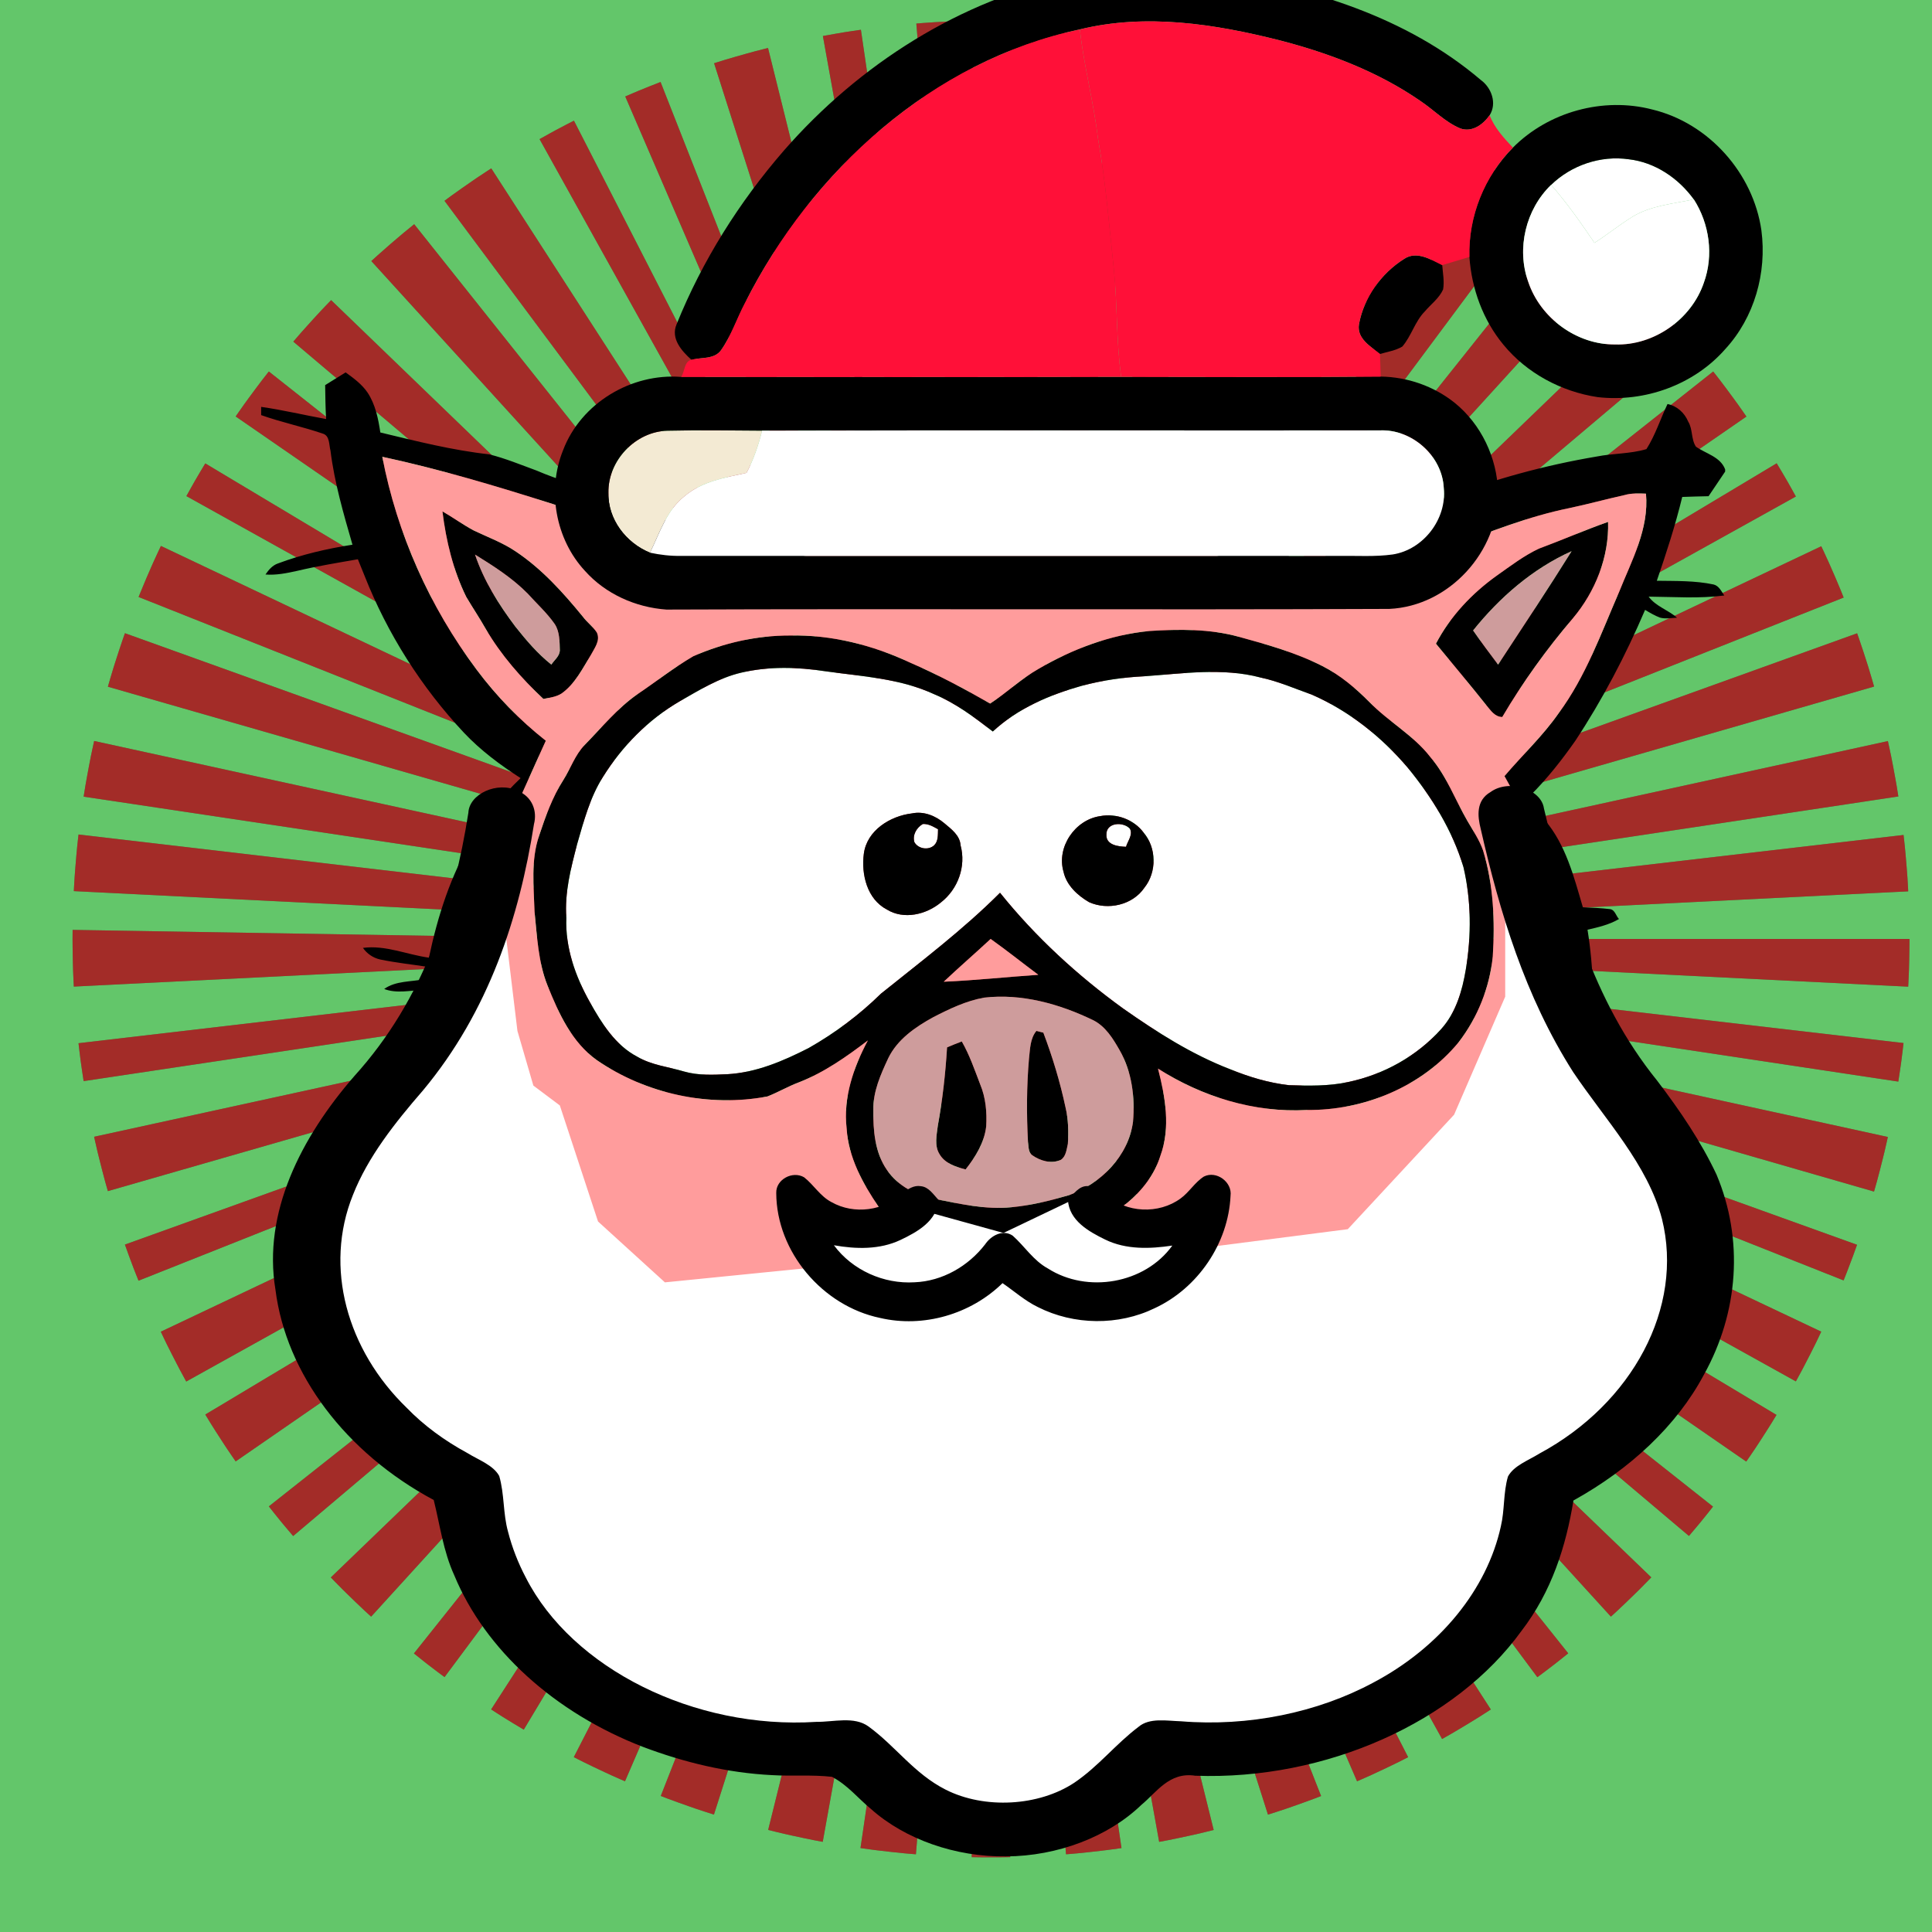
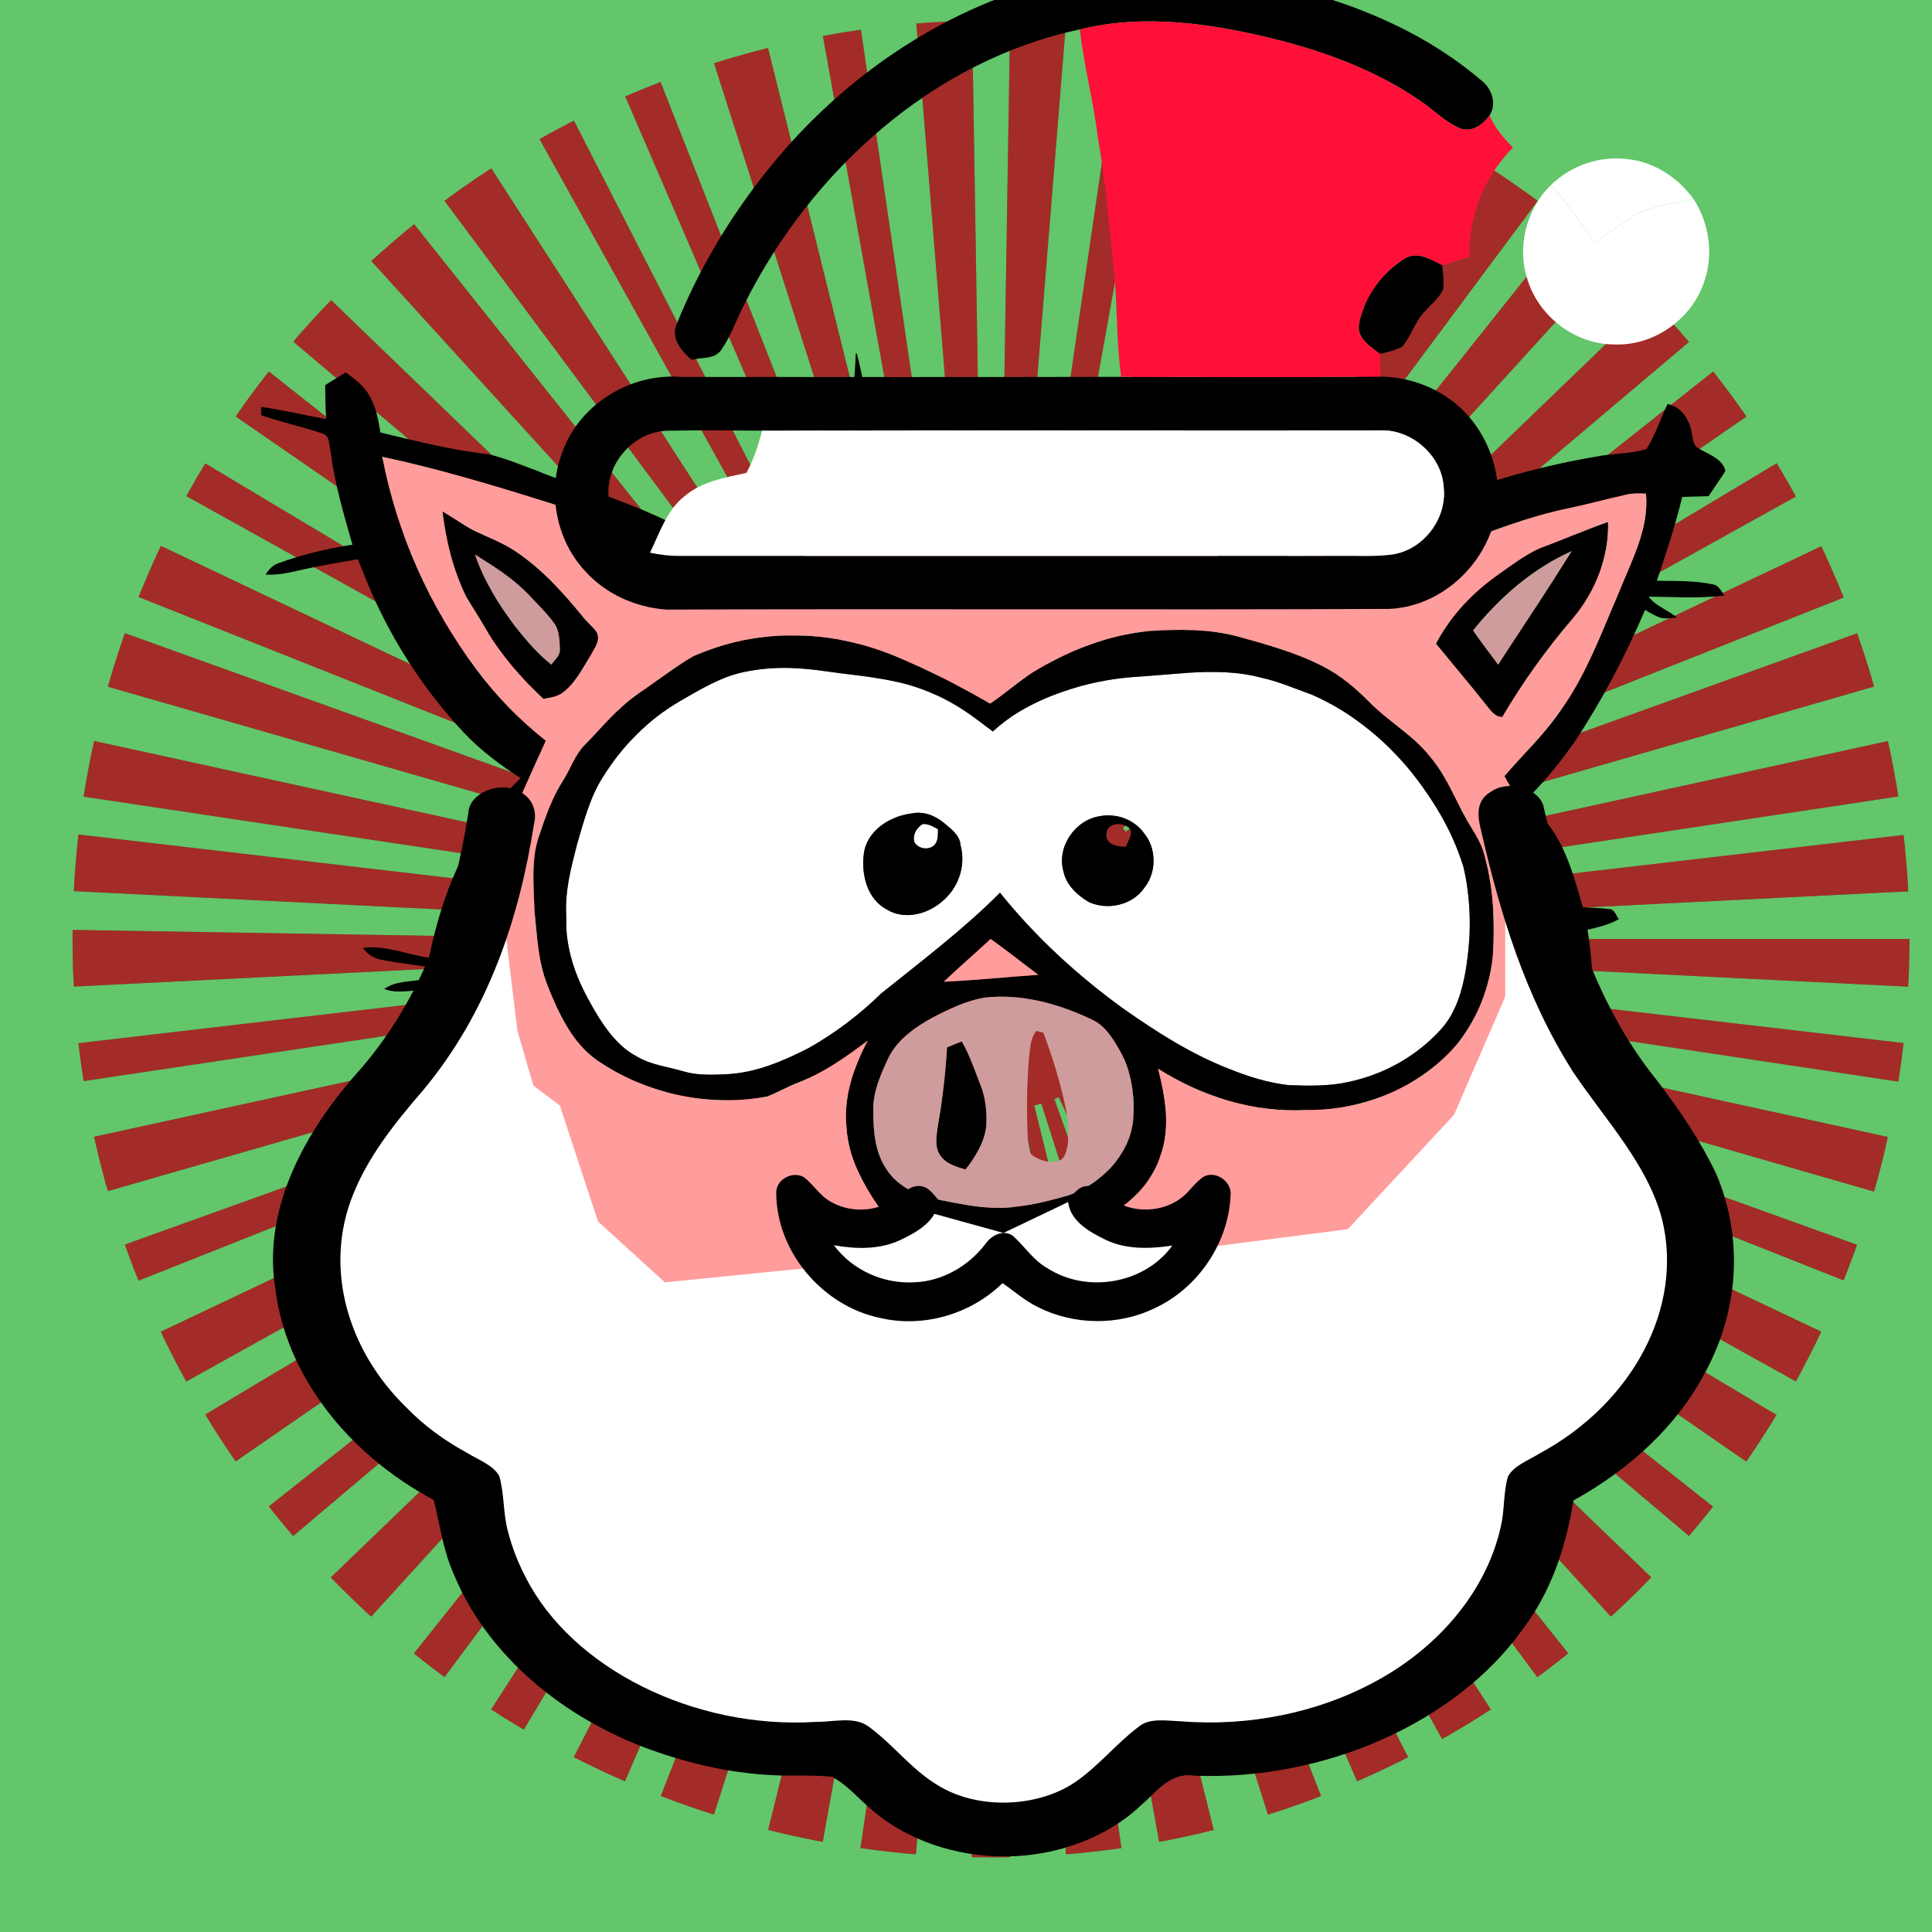
<svg xmlns="http://www.w3.org/2000/svg" version="1.1" x="0px" y="0px" width="1417.324px" height="1417.324px" viewBox="0 0 1417.324 1417.324" enable-background="new 0 0 1417.324 1417.324" xml:space="preserve">
  <g id="Fondo__x28_verde_x29_">
    <g id="Layer_3">
      <rect fill="#63C66A" width="1417.324" height="1417.324" />
    </g>
  </g>
  <g id="Verde">
    <g id="Layer_2">
      <g>
        <g>
          <circle fill="none" stroke="#3D9949" stroke-width="800" stroke-miterlimit="10" stroke-dasharray="15.091,15.091" cx="727.015" cy="688.814" r="273.798" />
        </g>
      </g>
    </g>
  </g>
  <g id="Rojo">
    <g id="Layer_2_1_">
      <g>
        <g>
          <circle fill="none" stroke="#A32C28" stroke-width="800" stroke-miterlimit="10" stroke-dasharray="15.091,15.091" cx="727.015" cy="688.814" r="273.799" />
        </g>
      </g>
    </g>
  </g>
  <g id="Cara_Oink_x21_">
    <g id="Layer_1_1_">
      <g>
        <g>
          <path fill="#FFFFFF" d="M543.726,493.471c20.171-4.75,41.32-4.188,61.71-1.04c26.99,3.812,55,5.2,80.08,16.94      c15.771,6.55,29.39,16.95,42.83,27.26c18.182-16.93,41.551-26.859,65.191-33.51c15.02-4.04,30.5-6.25,46.029-7.01      c28.229-1.98,57.311-6.44,85.141,0.92c12.979,2.688,25.1,8.18,37.57,12.52c27.25,11.891,51.219,30.97,70.408,53.57      c17.74,21.66,32.842,46.05,40.922,73.02c5.75,24.49,5.869,50.221,1.738,74.97c-2.619,15.699-7.199,31.74-18.1,43.83      c-17.779,19.84-42.199,33.41-68.23,38.85c-14.229,3.08-28.949,2.781-43.408,2.311c-14.881-1.689-29.33-6.041-43.15-11.699      c-28.221-10.871-53.861-27.24-78.5-44.541c-33.57-24.301-64.35-52.58-90.33-84.919c-27.041,27.06-57.59,50.1-87.34,74.009      c-15.81,15.551-33.79,28.961-53.07,39.91c-18.64,9.51-38.5,18.029-59.67,19.189c-10.62,0.5-21.479,0.98-31.819-2.01      c-11.431-3.42-23.69-4.609-34.15-10.799c-16.28-8.471-26.18-24.602-34.86-40.08c-10.6-18.84-18.13-40-17.25-61.901      c-1.359-18.43,3.34-36.43,7.94-54.08c4.89-16.87,9.399-34.188,18.899-49.188c14.07-22.59,33.301-42.16,56.391-55.562      C513.086,506.221,527.406,497.301,543.726,493.471z M669.026,596.721c-15.99,1.87-33.12,12.49-35.311,29.62      c-1.979,15.05,2.351,33.29,16.86,40.86c12.45,7.729,28.979,3.76,39.74-5.22c12.439-9.74,18.529-26.341,14.38-41.801      c-0.48-7.34-6.73-11.88-11.88-16.21C686.326,598.461,677.606,594.901,669.026,596.721z M807.015,598.731      c-18.309,2.64-32.129,22.689-26.789,40.859c2.131,9.84,10.33,17.391,18.721,22.24c13.799,6.19,31.92,2.18,40.59-10.6      c9.16-11.45,8.959-29.2-0.541-40.37C831.835,601.101,818.816,596.441,807.015,598.731z" />
        </g>
        <path fill="#FFFFFF" d="M676.946,604.511c4.18-0.31,7.72,1.94,11.2,3.83c-0.15,3.87,0.279,8.681-2.78,11.7     c-4.13,3.97-11.75,2.75-14.55-2.2C669.216,612.501,672.476,607.131,676.946,604.511z" />
-         <path fill="#FFFFFF" d="M811.666,612.251c-0.209-8.94,12.371-9.71,17.26-4.271c2.381,4.36-1.729,9.12-2.879,13.23     C820.396,621.041,811.246,619.961,811.666,612.251z" />
      </g>
      <g>
        <path d="M627.816,259.251h0.75c4.409,17.06,7.239,34.48,10.229,51.83c2.69,16.69,5.65,33.4,6.49,50.32     c49.899-8.01,100.709-5.53,150.799-0.66c17.42,1.83,34.801,4.18,51.9,8.09c23.791,5.45,47.641,11.73,69.73,22.35     c8.23-10.29,15.859-21.16,25.43-30.29c2.609-2.31,5.959-3.49,9.061-4.98c-1.211,6.22-1.43,12.85-4.57,18.51     c-4.951,8.34-11.52,15.51-17.32,23.24c9.479,5.89,18.49,12.49,27.221,19.439c64.719-41.49,137.959-69.37,213.709-82.169     c12.08-2.41,24.811-1.92,36.58-5.46c6.52-10.24,10.26-22.11,15.471-33.08c6.93,1.42,12.439,6.39,15.17,12.89     c3.449,5.61,2.039,12.93,5.66,18.38c7.33,5.23,17.969,7.38,21.449,16.69v1.6c-4.1,6.01-8.131,12.04-12.17,18.07     c-6.461,0.2-12.881,0.24-19.311,0.54c-5.061,20.84-11.68,41.24-18.65,61.49c13.871,0.221,27.951-0.17,41.611,2.721     c3.99,0.949,5.729,5.029,7.879,8.09c-18.41,2.38-37.01,0.989-55.5,0.83c5.24,7.17,14.311,9.71,20.82,15.46     c-4.17,0.13-8.5,1.08-12.57-0.091c-3.83-1.47-7.35-3.56-10.85-5.649c-14.25,33.38-31.17,65.66-51.141,95.99     c-9.939,14.159-20.689,27.859-32.959,40.08c-2.34,3.199-6.26,3.109-9.76,3.199c-2.92-5.87-6.08-11.6-9.281-17.318     c13.141-15.5,28.141-29.46,39.771-46.2c19.83-26.811,31.068-58.47,44.25-88.771c9.279-23.199,22.109-46.35,19.779-72.24     c-5.32-0.17-10.73-0.46-15.891,1.08c-13.549,2.99-26.91,6.69-40.469,9.54c-29.691,6.04-57.9,17.3-86.141,27.98     c-30.709,12.24-60.381,26.91-91.279,38.68c-6.801,2.25-15.041,8.95-21.5,2.25c-33.98-26.229-74.74-43.39-117.141-49.859     c-40.631-4.61-81.68-5.79-122.51-3.48c-55.5,3.49-110.48,14.37-163.331,31.62c-14.45,4.73-27.95,11.75-41.5,18.55     c-7.31-6.55-15.13-12.489-22.56-18.899c-13.58-12.86-29.78-22.431-45.351-32.62c-10.869-6.93-22.06-13.66-34.52-17.32     c-41.16-13.07-82.6-25.48-124.85-34.56c10.79,56.38,34.78,110.149,69.16,156.1c14.58,19.51,31.65,37.13,50.79,52.19     c-10.029,21.91-19.55,44.05-29.949,65.79c-8.23,16.67-15.08,34.04-20.03,51.97c-8.83,34.04-13.53,68.951-18.12,103.769     c-3.07,22.631-1.44,45.951,5.88,67.66c19.55,59.941,58.09,113.801,109.42,150.58c33.42,24.111,70.88,42.641,110.311,54.611     c55,15.609,112.38,22.459,169.5,21.25c65.1-2.951,130.23-15.26,190.551-40.361c25.029-10.75,49.84-22.379,72.609-37.43     c42.039-26.879,77.82-63.311,104.689-105.311c14.85-23.828,21.18-51.529,27.551-78.5c8.379-40.109,11.74-81.35,8.949-122.259     c-1.561-23.899-6.529-47.43-12.57-70.55c-1.59-5.42-3.039-10.88-5.309-16.05c7.92,1.54,14.559,6.63,19.369,12.979     c15.461,18.16,21.371,41.67,27.939,64.021c6.641,0.35,13.32,0.54,19.961,1.37c3.619,0.47,4.4,5.16,6.549,7.25     c-7.119,4.16-15.148,6.029-23.09,7.84c9.09,56.679,2.881,115.669-18.219,169.08c-5.801,14.881-12.061,29.721-20.82,43.141     c-43.119,61.789-102.199,112.84-170.881,144.209c-64.939,30.021-133.959,53.291-205.619,59.191     c-74.06,7.6-150-1.041-219.87-27.012c-37.36-13.889-73-32.5-105.591-55.459c-33.789-23.211-63.3-52.791-85.949-86.99     c-18.74-27.92-23.79-62.029-28.46-94.609c-4.14-35.621-4.15-71.91,1.3-107.391c-9.52,0.359-19.48,2.85-28.67-0.67     c8.52-6.15,19.78-5.15,29.649-7.24c0.551-2.26,1.63-6.76,2.181-9.021c-11.59-1.759-23.28-3-34.76-5.379     c-5.11-1.13-9.68-4.2-12.65-8.51c16.53-2.22,32.26,4.97,48.399,7.17c6.421-30.41,15.94-60.41,32-87.21     c8.99-16.82,21.601-31.32,35.261-44.51c-14.96-9.63-29.351-20.34-41.59-33.32c-31.24-33.35-56.121-72.61-72.891-115.12     c-1.63-4.04-3.26-8.08-4.9-12.109c-14.89,2.59-29.82,5.029-44.54,8.51c-7.61,1.689-15.41,3.29-23.25,2.67     c2.32-3.37,5.07-6.68,9.06-8.07c17.67-6.63,36.15-10.89,54.77-13.79c-6.56-22.71-13.22-45.52-16.14-69.05     c-1.14-4.07-0.38-10.95-5.66-12.45c-14.89-5.08-30.36-8.31-45.2-13.57v-6.04c16.02,2.27,31.75,6.09,47.66,8.92     c-0.49-8.29-0.57-16.59-0.7-24.89c5-3.13,9.99-6.25,15.02-9.33c5.93,4.31,11.98,8.71,16.14,14.88c5.72,8.7,7.81,19.07,9.32,29.2     c26.39,6.34,52.811,13.06,79.84,16.03c11.891,2.96,23.29,7.7,34.79,11.91c15.811,6.85,32.5,11.31,48.57,17.49     c26.62,10.04,53.71,20.13,76.76,37.22c4.21,3.54,9.521,0.21,13.72-1.44c18.16-8.209,36.891-15.1,55.74-21.56     c-2.939-4.2-6.01-8.41-8.07-13.11c-0.56-3.41-0.09-6.89-0.06-10.32c1.46-0.36,2.93-0.74,4.39-1.12     c5.66,6.48,10.971,13.29,15.32,20.73c3.86-1.07,7.71-2.21,11.58-3.29c-4.75-11.67-8.89-23.56-13.01-35.46     c2-1.52,4.02-3.03,6.06-4.52c8.69,10.68,13.601,23.68,17.86,36.6c3.22-0.74,6.45-1.46,9.689-2.16     c-3.899-24.16-5.93-48.62-6.31-73.08C626.356,280.531,627.446,269.911,627.816,259.251z" />
        <g>
          <path d="M324.576,375.141c7.78,4.5,15.09,9.79,23.03,14.04c10.31,4.94,21.17,8.87,30.689,15.34      c19.16,12.77,34.75,30.09,49.24,47.81c3.08,4.18,7.47,7.3,10.31,11.67c2.74,5.93-1.64,11.271-4.239,16.26      c-6.23,10.12-11.671,21.37-21.601,28.46c-3.979,2.58-8.85,3.102-13.38,4.021c-16.16-15.23-31-32.05-42.23-51.28      c-4.54-8.02-9.68-15.67-14.369-23.6C332.396,418.241,327.236,396.761,324.576,375.141z M348.486,406.841      c6.479,19.271,17.439,36.71,29.609,52.86c7.96,10.02,16.301,19.85,26.37,27.84c2.181-3.29,5.97-6.04,6.23-10.25      c-0.21-6.48,0-13.76-3.69-19.42c-5.689-8.2-13.14-14.91-19.77-22.29C375.916,424.051,362.136,415.291,348.486,406.841z" />
        </g>
        <g>
          <path d="M1128.855,402.521c17.041-6.311,33.701-13.621,50.842-19.67c0.789,25.77-9.352,51.13-25.791,70.709      c-19.301,22.62-36.74,46.83-51.84,72.44c-5.59-0.12-8.48-4.89-11.65-8.61c-12.109-15.239-24.619-30.149-37-45.17      c10.531-20.149,26.51-37.05,44.961-50.17C1108.216,415.111,1117.916,407.681,1128.855,402.521z M1152.925,404.361      c-28.568,12.83-52.74,33.87-72.229,58.14c5.879,8.51,12.068,16.8,18.309,25.06      C1117.117,459.921,1135.447,432.401,1152.925,404.361z" />
        </g>
        <g>
          <path d="M843.246,462.901c21.83-1.391,44.16-1.63,65.439,4.21c20.951,5.75,42.07,11.649,61.512,21.56      c13.029,6.61,24.279,16.13,34.5,26.46c14.02,14.41,32.299,24.25,44.68,40.33c11.869,13.85,18.109,31.21,27.15,46.82      c4.059,7.04,8.76,13.85,11.449,21.59c7.66,25.14,8.811,51.78,7.129,77.85c-2.309,22.75-11.139,44.839-25.1,62.941      c-26.879,32.629-69.529,50.09-111.42,49.639c-38.43,2.141-76.83-9.779-109.059-30.35c5.309,20.711,9.369,43.34,1.709,64.02      c-4.25,13.721-13.391,25.531-24.391,34.561c-44.469,33.701-106.689,42.529-158.689,22.211c-9.58-3.93-17.78-10.92-23.61-19.441      c-11.7-17.18-22.17-36.318-23.45-57.5c-2.63-22.639,5.07-44.83,15.58-64.529c-15.68,11.92-31.95,23.43-50.41,30.66      c-7.979,2.959-15.33,7.34-23.239,10.43c-42.99,8.131-89.011-1.859-125.07-26.549c-18.49-13.131-28.01-34.311-36.24-54.682      c-6.92-17.25-7.689-36.059-9.58-54.33c-0.55-18.489-2.79-37.739,3.311-55.59c4.71-14.17,9.77-28.46,17.88-41.09      c5.31-8.43,8.52-18.29,15.54-25.57c12.54-12.79,23.92-26.89,38.72-37.24c13.72-9.229,26.73-19.55,41.021-27.899      c22.31-9.771,46.56-15.26,70.96-15.2c30.47-0.65,60.67,7.01,88.14,19.91c20.17,8.75,39.61,19.07,58.67,30.01      c12.23-7.979,22.82-18.27,35.57-25.49C786.806,476.151,814.457,465.641,843.246,462.901z M543.726,493.471      c-16.319,3.83-30.64,12.75-45.029,20.96c-23.09,13.4-42.32,32.971-56.391,55.562c-9.5,15-14.01,32.32-18.899,49.188      c-4.601,17.65-9.3,35.65-7.94,54.08c-0.88,21.9,6.65,43.061,17.25,61.901c8.681,15.479,18.58,31.609,34.86,40.08      c10.46,6.189,22.72,7.379,34.149,10.799c10.341,2.99,21.2,2.51,31.82,2.01c21.17-1.16,41.03-9.68,59.67-19.189      c19.28-10.949,37.26-24.359,53.07-39.91c29.75-23.91,60.3-46.95,87.34-74.009c25.979,32.34,56.76,60.621,90.33,84.919      c24.639,17.301,50.279,33.67,78.5,44.541c13.82,5.658,28.27,10.01,43.15,11.699c14.459,0.471,29.18,0.77,43.408-2.311      c26.031-5.439,50.451-19.01,68.23-38.85c10.9-12.09,15.48-28.129,18.1-43.83c4.131-24.75,4.01-50.48-1.74-74.97      c-8.078-26.97-23.18-51.359-40.92-73.02c-19.189-22.6-43.158-41.68-70.41-53.57c-12.469-4.34-24.59-9.83-37.568-12.52      c-27.83-7.36-56.91-2.9-85.141-0.92c-15.529,0.76-31.01,2.97-46.029,7.01c-23.641,6.65-47.012,16.58-65.191,33.51      c-13.439-10.31-27.059-20.71-42.83-27.26c-25.08-11.74-53.09-13.13-80.08-16.94      C585.046,489.281,563.896,488.721,543.726,493.471z M692.316,720.201c23.179-1,46.259-3.51,69.4-5.08      c-11.701-8.719-23.08-17.87-34.98-26.31C715.367,699.381,703.606,709.531,692.316,720.201z M722.027,731.861      c-13.261,2.34-25.591,8.279-37.46,14.391c-13.051,7.17-26.25,16.219-32.931,30.02c-5.59,11.961-11.22,24.52-10.95,38.02      c-0.199,14.961,1.141,31.23,9.92,43.92c8.021,11.93,21.761,18.861,35.631,21.43c18.31,3.57,36.88,7.9,55.669,6      c14.391-1.309,28.48-4.83,42.32-8.85c23.301-8.34,43.66-28.65,46.959-53.859c1.531-17.859-0.76-36.721-9.809-52.471      c-4.93-8.639-10.461-17.729-19.76-22.219C777.027,736.412,749.486,728.72,722.027,731.861z" />
        </g>
        <g>
          <path d="M669.026,596.721c8.58-1.819,17.3,1.74,23.79,7.25c5.149,4.33,11.399,8.87,11.88,16.21      c4.149,15.46-1.94,32.062-14.38,41.801c-10.761,8.979-27.29,12.949-39.74,5.22c-14.51-7.57-18.84-25.811-16.86-40.86      C635.906,609.211,653.036,598.591,669.026,596.721z M676.946,604.511c-4.471,2.62-7.73,7.99-6.13,13.33      c2.8,4.95,10.42,6.17,14.55,2.2c3.06-3.02,2.63-7.83,2.78-11.7C684.666,606.451,681.126,604.201,676.946,604.511z" />
        </g>
        <g>
          <path d="M807.015,598.731c11.801-2.29,24.82,2.369,31.98,12.13c9.5,11.17,9.701,28.92,0.541,40.37      c-8.67,12.779-26.791,16.79-40.59,10.6c-8.391-4.85-16.592-12.4-18.721-22.24C774.886,621.421,788.707,601.371,807.015,598.731z       M811.666,612.251c-0.42,7.71,8.73,8.79,14.381,8.96c1.15-4.11,5.26-8.87,2.879-13.229      C824.037,602.541,811.457,603.311,811.666,612.251z" />
        </g>
-         <path d="M760.296,756.291c1.699,0.43,3.4,0.85,5.1,1.27c6.721,17.801,12.279,36.061,16.24,54.682     c2.1,8.779,2.34,17.92,1.75,26.91c-0.951,3.988-1.32,9.26-5.17,11.719c-6.951,3.17-14.971,0.791-20.91-3.359     c-3.121-2.24-2.631-6.51-3.18-9.91c-1.08-20.33-1-40.75,0.75-61.041C755.707,769.662,755.626,761.941,760.296,756.291z" />
        <path d="M694.766,768.371c3.57-1.51,7.17-3.02,10.811-4.359c5.72,9.969,9.419,20.891,13.531,31.57     c4.029,9.66,4.979,20.27,4.379,30.639c-1.311,11.941-7.85,22.451-15.129,31.691c-7.181-1.941-15.25-4.371-19.16-11.301     c-3.87-6.189-2.04-14.01-1.21-20.801C691.446,806.822,693.606,787.63,694.766,768.371z" />
      </g>
      <g>
        <g>
          <path fill="#FF9C9C" d="M280.456,335.111c42.25,9.08,83.69,21.49,124.85,34.56c12.46,3.66,23.65,10.39,34.521,17.32      c15.57,10.189,31.77,19.76,45.35,32.62c7.431,6.41,15.25,12.35,22.561,18.899c13.55-6.8,27.05-13.819,41.5-18.55      c52.85-17.25,107.83-28.13,163.33-31.62c40.83-2.31,81.881-1.13,122.51,3.48c42.4,6.47,83.16,23.63,117.141,49.86      c6.459,6.7,14.699,0,21.5-2.25c30.9-11.77,60.57-26.439,91.279-38.68c28.24-10.68,56.451-21.94,86.141-27.98      c13.561-2.85,26.92-6.55,40.469-9.54c5.16-1.54,10.57-1.25,15.891-1.08c2.33,25.89-10.5,49.041-19.779,72.24      c-13.18,30.301-24.42,61.96-44.25,88.771c-11.631,16.74-26.631,30.7-39.77,46.2c3.199,5.72,6.359,11.449,9.279,17.318      c0.289,0.62,0.619,1.25,0.91,1.892c2.27,5.17,3.719,10.63,5.311,16.05c6.039,23.12,11.01,46.65,12.568,70.55      c2.791,40.911-0.568,82.151-8.949,122.26c-6.369,26.971-12.699,54.67-27.551,78.5c-26.869,42-62.648,78.43-104.689,105.311      c-22.77,15.049-47.58,26.68-72.609,37.43c-60.32,25.1-125.451,37.41-190.551,40.359c-57.12,1.211-114.5-5.641-169.5-21.25      c-39.43-11.971-76.89-30.5-110.31-54.609c-51.33-36.781-89.87-90.641-109.421-150.58c-7.319-21.711-8.949-45.031-5.88-67.66      c4.591-34.82,9.29-69.73,18.12-103.77c4.95-17.93,11.8-35.3,20.03-51.97c10.4-21.74,19.92-43.881,29.95-65.79      c-19.141-15.061-36.21-32.681-50.79-52.19C315.236,445.261,291.246,391.491,280.456,335.111z M324.576,375.141      c2.66,21.62,7.82,43.1,17.45,62.72c4.689,7.93,9.83,15.58,14.37,23.6c11.229,19.23,26.069,36.05,42.229,51.28      c4.53-0.92,9.4-1.44,13.38-4.021c9.93-7.09,15.37-18.34,21.601-28.46c2.6-4.99,6.979-10.33,4.239-16.26      c-2.84-4.37-7.229-7.49-10.31-11.67c-14.49-17.72-30.08-35.04-49.24-47.811c-9.52-6.47-20.38-10.399-30.689-15.339      C339.666,384.931,332.356,379.641,324.576,375.141z M1128.855,402.521c-10.939,5.159-20.639,12.59-30.479,19.529      c-18.451,13.12-34.43,30.021-44.961,50.17c12.381,15.021,24.891,29.931,37,45.17c3.17,3.721,6.061,8.49,11.65,8.61      c15.1-25.61,32.541-49.82,51.84-72.44c16.439-19.579,26.58-44.939,25.791-70.709      C1162.556,388.901,1145.896,396.211,1128.855,402.521z M843.246,462.901c-28.789,2.739-56.439,13.25-81.299,27.739      c-12.75,7.221-23.342,17.511-35.57,25.49c-19.06-10.939-38.5-21.26-58.67-30.01c-27.47-12.9-57.67-20.561-88.14-19.91      c-24.4-0.06-48.65,5.43-70.96,15.2c-14.29,8.35-27.301,18.67-41.021,27.899c-14.8,10.351-26.18,24.45-38.72,37.24      c-7.021,7.28-10.23,17.141-15.54,25.57c-8.11,12.63-13.17,26.92-17.88,41.09c-6.101,17.85-3.86,37.1-3.311,55.59      c1.891,18.271,2.66,37.08,9.58,54.33c8.23,20.371,17.75,41.551,36.24,54.68c36.06,24.691,82.08,34.682,125.07,26.551      c7.909-3.09,15.26-7.471,23.239-10.43c18.46-7.23,34.73-18.74,50.41-30.66c-10.51,19.699-18.21,41.891-15.58,64.529      c1.28,21.182,11.75,40.32,23.45,57.5c5.83,8.521,14.03,15.51,23.61,19.441c52,20.318,114.22,11.49,158.689-22.211      c11-9.029,20.141-20.84,24.391-34.561c7.66-20.68,3.6-43.309-1.711-64.02c32.23,20.57,70.631,32.49,109.061,30.35      c41.891,0.451,84.541-17.01,111.42-49.639c13.961-18.102,22.791-40.191,25.1-62.941c1.682-26.069,0.531-52.71-7.129-77.85      c-2.689-7.74-7.391-14.55-11.451-21.59c-9.039-15.61-15.279-32.971-27.148-46.82c-12.381-16.08-30.66-25.92-44.68-40.33      c-10.221-10.33-21.471-19.85-34.5-26.46c-19.441-9.91-40.561-15.81-61.512-21.56      C887.406,461.271,865.076,461.511,843.246,462.901z" />
        </g>
        <path fill="#FF9C9C" d="M692.316,720.201c11.289-10.67,23.05-20.82,34.419-31.39c11.9,8.44,23.279,17.591,34.98,26.31     C738.576,716.691,715.496,719.201,692.316,720.201z" />
      </g>
      <g>
        <path fill="#CE9C9C" d="M1152.925,404.361c-17.479,28.04-35.809,55.56-53.92,83.199c-6.24-8.26-12.43-16.55-18.309-25.06     C1100.185,438.231,1124.355,417.191,1152.925,404.361z" />
        <path fill="#CE9C9C" d="M348.486,406.841c13.649,8.45,27.43,17.21,38.75,28.74c6.63,7.38,14.08,14.09,19.77,22.29     c3.69,5.66,3.48,12.939,3.69,19.42c-0.261,4.21-4.05,6.96-6.23,10.25c-10.07-7.99-18.41-17.82-26.37-27.84     C365.926,443.551,354.966,426.111,348.486,406.841z" />
        <g>
          <path fill="#CE9C9C" d="M722.027,731.861c27.459-3.141,55,4.551,79.59,16.381c9.299,4.49,14.83,13.58,19.76,22.219      c9.049,15.75,11.34,34.611,9.809,52.471c-3.299,25.209-23.658,45.52-46.959,53.859c-13.84,4.02-27.93,7.541-42.32,8.85      c-18.789,1.9-37.36-2.43-55.669-6c-13.87-2.568-27.61-9.5-35.631-21.43c-8.779-12.689-10.119-28.959-9.92-43.92      c-0.27-13.5,5.36-26.059,10.95-38.02c6.681-13.801,19.88-22.85,32.931-30.02C696.436,740.14,708.766,734.201,722.027,731.861z       M760.296,756.291c-4.67,5.65-4.59,13.371-5.42,20.27c-1.75,20.291-1.83,40.711-0.75,61.041c0.549,3.4,0.059,7.67,3.18,9.91      c5.939,4.15,13.959,6.529,20.91,3.359c3.85-2.459,4.219-7.73,5.17-11.719c0.59-8.99,0.35-18.131-1.75-26.91      c-3.961-18.621-9.52-36.881-16.24-54.682C763.697,757.14,761.996,756.72,760.296,756.291z M694.766,768.371      c-1.159,19.26-3.319,38.451-6.779,57.439c-0.83,6.791-2.66,14.611,1.21,20.801c3.909,6.93,11.979,9.359,19.159,11.301      c7.281-9.24,13.82-19.75,15.13-31.691c0.6-10.369-0.35-20.979-4.381-30.639c-4.109-10.68-7.809-21.602-13.529-31.57      C701.936,765.351,698.336,766.861,694.766,768.371z" />
        </g>
      </g>
    </g>
  </g>
  <g id="Blanco_de_bigote_y_barba">
    <polygon fill="#FFFFFF" points="361.573,606.973 286.773,808.629 230.494,857.912 235.776,1009.737 348.486,1100.305    400.768,1233.226 586.758,1288.723 633.264,1288.723 705.236,1336.721 783.666,1336.721 858.245,1281.223 1033.736,1252.725    1173.229,1065.234 1257.225,949.74 1207.773,810.961 1104.233,631.423 1104.233,731.156 1066.734,817.747 988.738,901.743    743.529,933.241 796.748,962.655 859.745,946.741 886.744,897.243 846.266,903.243 795.248,876.244 736.145,904.501    669.628,886.104 606.257,892.743 582.259,886.104 592.758,930.241 487.763,940.741 438.715,896.089 410.696,810.961    391.28,796.396 379.591,756.291  " />
  </g>
  <g id="Bigote">
    <path d="M883.178,863.126c9.172-4.621,20.961,4.058,19.547,14.193c-1.625,34.854-23.979,67.65-55.554,82.339   c-26.667,12.994-59.326,12.594-85.756-0.778c-9.48-4.573-17.355-11.67-25.96-17.564c-23.299,22.824-58.056,32.988-89.91,25.514   c-42.065-8.773-75.924-48.409-76.09-91.655c-0.309-10.021,12.097-16.457,20.443-11.505c7.12,5.587,11.858,13.959,20.089,18.203   c16.576,9.406,38.671,6.459,52.323-6.813c3.797-2.759,8.158-5.731,13.109-4.882c5.942,0.495,9.242,6.106,13.017,9.976   c-0.729,15.418-15.541,23.647-27.895,29.497c-15.255,7.19-32.563,6.742-48.787,3.866c13.535,18.297,36.549,28.578,59.184,27.164   c20.42-0.801,39.449-11.838,51.782-27.871c4.315-6.393,12.946-11.178,20.183-6.344c8.771,7.804,15.21,18.273,25.774,24.051   c28.931,18.509,71.139,11.295,91.347-16.763c-16.391,2.449-33.814,3.087-49.116-4.341c-12.144-5.918-26.646-14.007-27.471-29.214   c4.219-4.127,8.064-10.517,14.783-10.093c5.188-0.212,9.22,3.563,13.204,6.344c14.714,13.486,38.671,14.477,54.681,2.735   C872.473,874.562,876.505,867.373,883.178,863.126z" />
  </g>
  <g id="Barba">
    <path d="M1093.458,581.04c13.301-9.713,37.122-2.361,39.17,11.945c16.412,68.942,34.828,140.081,83.128,199.867   c16.74,21.953,32.168,44.728,43.503,68.845c20.018,47.644,16.212,100.997-9.289,146.84c-19.888,37.376-54.107,69.204-95.692,92.236   c-5.442,33.474-15.919,66.811-38.226,95.82c-48.091,66.447-143.088,109.595-239.229,106.087   c-19.075-2.955-28.404,12.27-39.62,21.488c-24.19,23.301-61.313,37.508-99.172,37.704c-37.126,0.462-74.121-12.568-98.967-34.686   c-9.575-7.872-17.107-17.585-28.69-23.688c-14.532-1.675-29.266-0.364-43.838-1.249c-33.028-1.608-65.159-9.482-94.953-20.771   c-64.586-24.938-115.703-71.203-138.299-125.775c-8.146-17.815-10.476-36.815-15.104-55.289   c-64.423-34.519-108.338-92.468-116.112-154.355c-9.338-56.208,18.498-111.435,57.996-156.782   c50.834-56.145,72.894-125.186,83.537-193.042c0.612-13.783,21.16-23.298,36.097-16.145c11.131,4.529,14.449,15.258,12.034,24.446   c-10.727,68.383-33.154,137.488-81.41,195.372c-20.709,23.889-40.478,48.861-51.449,76.816   c-21.281,52.896-4.421,113.566,39.538,156.096c12.446,12.863,27.587,23.986,44.41,33.108c8.187,5.085,19.069,8.857,23.41,16.865   c3.89,13.389,2.702,27.401,6.467,40.885c2.95,11.518,7.328,22.807,13.054,33.666c33.895,66.583,123.482,111.534,213.119,105.824   c12.608,0.135,27.751-4.298,38.268,3.381c19.977,14.539,33.399,34.586,56.564,46.333c28.611,14.503,68.354,12.174,94.386-5.054   c17.802-12.042,30.205-28.221,47.108-40.984c8.106-6.924,20.752-4.396,31.188-4.103c49.277,4.039,99.989-6.264,141.081-28.382   c48.95-25.891,83.416-68.382,93.563-114.616c2.867-12.077,1.72-24.546,5.203-36.524c4.213-8.005,14.977-11.812,23.121-16.899   c68.228-36.749,106.044-107.202,89.88-172.073c-10.355-39.803-41.585-72.748-65.198-107.825   c-35.445-55.751-53.823-117.178-67.78-178.341C1083.92,598.859,1082.654,587.277,1093.458,581.04z" />
  </g>
  <g id="Gorro">
    <g>
      <path fill="#FFFFFF" d="M1137.871,135.646c14.914-14.489,36.387-21.766,57.043-18.797c19.287,2.22,36.42,13.869,47.678,29.403    c-15.139,3.229-31.262,4.503-44.838,12.629c-9.658,5.97-18.471,13.15-28.031,19.285    C1159.738,163.514,1149.656,148.927,1137.871,135.646z" />
-       <path fill="#F3EAD3" d="M446.35,361.464c-0.456-23.495,19.806-45,43.401-45.49c23.072-0.521,46.208-0.228,69.313-0.032    c-2.677,10.703-6.233,21.178-11.421,30.968c-15.762,3.459-32.665,6.202-45.361,17.035c-13.283,10.313-18.305,26.987-25.453,41.51    C459.241,398.275,445.827,380.881,446.35,361.464z" />
    </g>
    <g>
      <path d="M786.742-17.271c34.297-7.18,69.967-8.55,104.524-2.513C960.97-9.44,1031.75,12.229,1086.279,58.632    c7.9,5.71,12.076,17.166,6.527,25.91c-4.797,6.788-12.791,12.76-21.504,9.693c-11.16-4.667-19.58-13.738-29.533-20.33    C1010.8,52.563,975.132,39.02,938.912,29.621c-47.713-12.041-98.16-19.97-146.721-8.06    C684.178,44.47,595.317,125.301,546.501,222.319c-6.039,11.421-10.051,24.018-17.559,34.623    c-4.927,6.853-14.487,5.058-21.702,6.984c-7.208-6.461-15.367-15.6-10.899-26.009c18.764-46.534,45.884-89.609,78.714-127.464    C630.072,47.438,704.376-0.107,786.742-17.271z" />
      <g>
-         <path d="M1109.871,108.3c26.174-26.336,66.279-37.332,102.24-27.967c41.346,9.92,74.045,46.632,80.053,88.631     c4.111,31.132-5.094,63.896-26.502,87.13c-23.002,26.235-59.064,39.191-93.59,35.243c-26.662-4.014-51.984-17.524-69.148-38.441     c-15.012-18.112-23.301-41.021-24.965-64.386C1077.142,158.782,1088.957,129.38,1109.871,108.3z M1137.871,135.646     c-18.598,17.98-25.484,46.665-16.77,71.074c8.908,26.629,35.568,46.241,63.762,45.981c28.428,0.947,55.936-18.405,65.072-45.262     c7.342-20.134,4.146-43.238-7.344-61.187c-11.258-15.534-28.391-27.184-47.678-29.403     C1174.257,113.88,1152.785,121.157,1137.871,135.646z" />
-       </g>
+         </g>
      <path d="M1029.957,190.013c9.266-6.267,19.512,0.293,28.066,4.469c0.42,5.907,1.695,11.913,0.648,17.851    c-2.902,6.493-8.91,10.802-13.41,16.121c-7.277,7.374-9.82,17.979-16.514,25.779c-4.99,2.97-10.867,3.818-16.379,5.45    c-6.887-5.547-17.102-11.323-15.438-21.732C1000.488,218.402,1013.216,200.553,1029.957,190.013z" />
      <g>
        <path d="M413.096,330.235c13.085-34.493,50.125-56.65,86.643-53.714c107.587,0.065,215.179,0.196,322.773-0.065     c63.468,0.099,126.904,0.424,190.379-0.196c19.58,0.261,38.867,6.984,54.201,19.188c19.516,15.795,31.168,40.367,31.881,65.396     c0.523,43.664-35.762,83.834-79.752,85.857c-176.74,0.75-353.545-0.196-530.317,0.489c-22.55-1.598-44.609-11.388-59.752-28.358     C407.484,395.535,401.12,359.67,413.096,330.235z M446.35,361.464c-0.523,19.417,12.891,36.811,30.479,43.991     c7.505,1.598,15.141,2.511,22.843,2.349c160.943-0.032,321.922-0.032,482.9,0c13.021-0.163,26.172,0.75,39.127-1.044     c22.486-3.493,39.781-25.976,37.465-48.623c-1.047-23.724-23.398-43.5-46.994-42.391c-151.021,0.13-302.082-0.228-453.105,0.196     c-23.104-0.196-46.241-0.489-69.313,0.032C466.156,316.465,445.894,337.97,446.35,361.464z" />
      </g>
    </g>
    <g>
      <path fill="#FF1038" d="M792.191,21.561c48.561-11.911,99.008-3.981,146.721,8.06c36.221,9.399,71.889,22.942,102.857,44.284    c9.953,6.592,18.373,15.663,29.533,20.33c8.713,3.067,16.707-2.905,21.504-9.693c3.559,9.301,10.379,16.611,17.064,23.758    c-20.914,21.081-32.729,50.482-31.912,80.21c-6.621,2.023-13.283,4.015-19.936,5.972c-8.555-4.176-18.801-10.736-28.066-4.469    c-16.74,10.541-29.469,28.39-33.025,47.938c-1.664,10.41,8.551,16.186,15.438,21.732c0.229,5.515,0.389,11.031,0.521,16.578    c-63.475,0.62-126.911,0.295-190.379,0.196c-3.691-26.041-2.678-52.44-5.354-78.58c-3.46-32.241-6.004-64.612-11.714-96.594    C802.243,74.491,795.13,48.385,792.191,21.561z" />
    </g>
    <g>
-       <path fill="#FF1038" d="M546.501,222.319C595.317,125.301,684.178,44.47,792.191,21.561c2.939,26.824,10.052,52.93,13.252,79.721    c5.71,31.981,8.254,64.353,11.714,96.594c2.677,26.14,1.663,52.54,5.354,78.58c-107.594,0.262-215.186,0.131-322.773,0.065    c2.607-3.948,2.187-11.487,7.502-12.596c7.215-1.926,16.775-0.131,21.702-6.984C536.451,246.336,540.463,233.74,546.501,222.319z" />
-     </g>
+       </g>
    <g>
      <path fill="#FFFFFF" d="M1121.101,206.719c-8.715-24.409-1.828-53.094,16.77-71.074c11.785,13.281,21.867,27.869,31.852,42.52    c9.561-6.134,18.373-13.314,28.031-19.285c13.576-8.126,29.699-9.4,44.838-12.629c11.49,17.948,14.686,41.052,7.344,61.187    c-9.137,26.857-36.645,46.209-65.072,45.262C1156.669,252.96,1130.009,233.348,1121.101,206.719z" />
      <path fill="#FFFFFF" d="M559.064,315.942c151.023-0.424,302.084-0.065,453.105-0.196c23.596-1.109,45.947,18.667,46.994,42.391    c2.316,22.647-14.979,45.13-37.465,48.623c-12.955,1.794-26.105,0.881-39.127,1.044c-160.979-0.032-321.957-0.032-482.9,0    c-7.702,0.163-15.338-0.75-22.843-2.349c7.148-14.522,12.17-31.197,25.453-41.51c12.696-10.833,29.599-13.576,45.361-17.035    C552.831,337.12,556.387,326.645,559.064,315.942z" />
    </g>
  </g>
</svg>